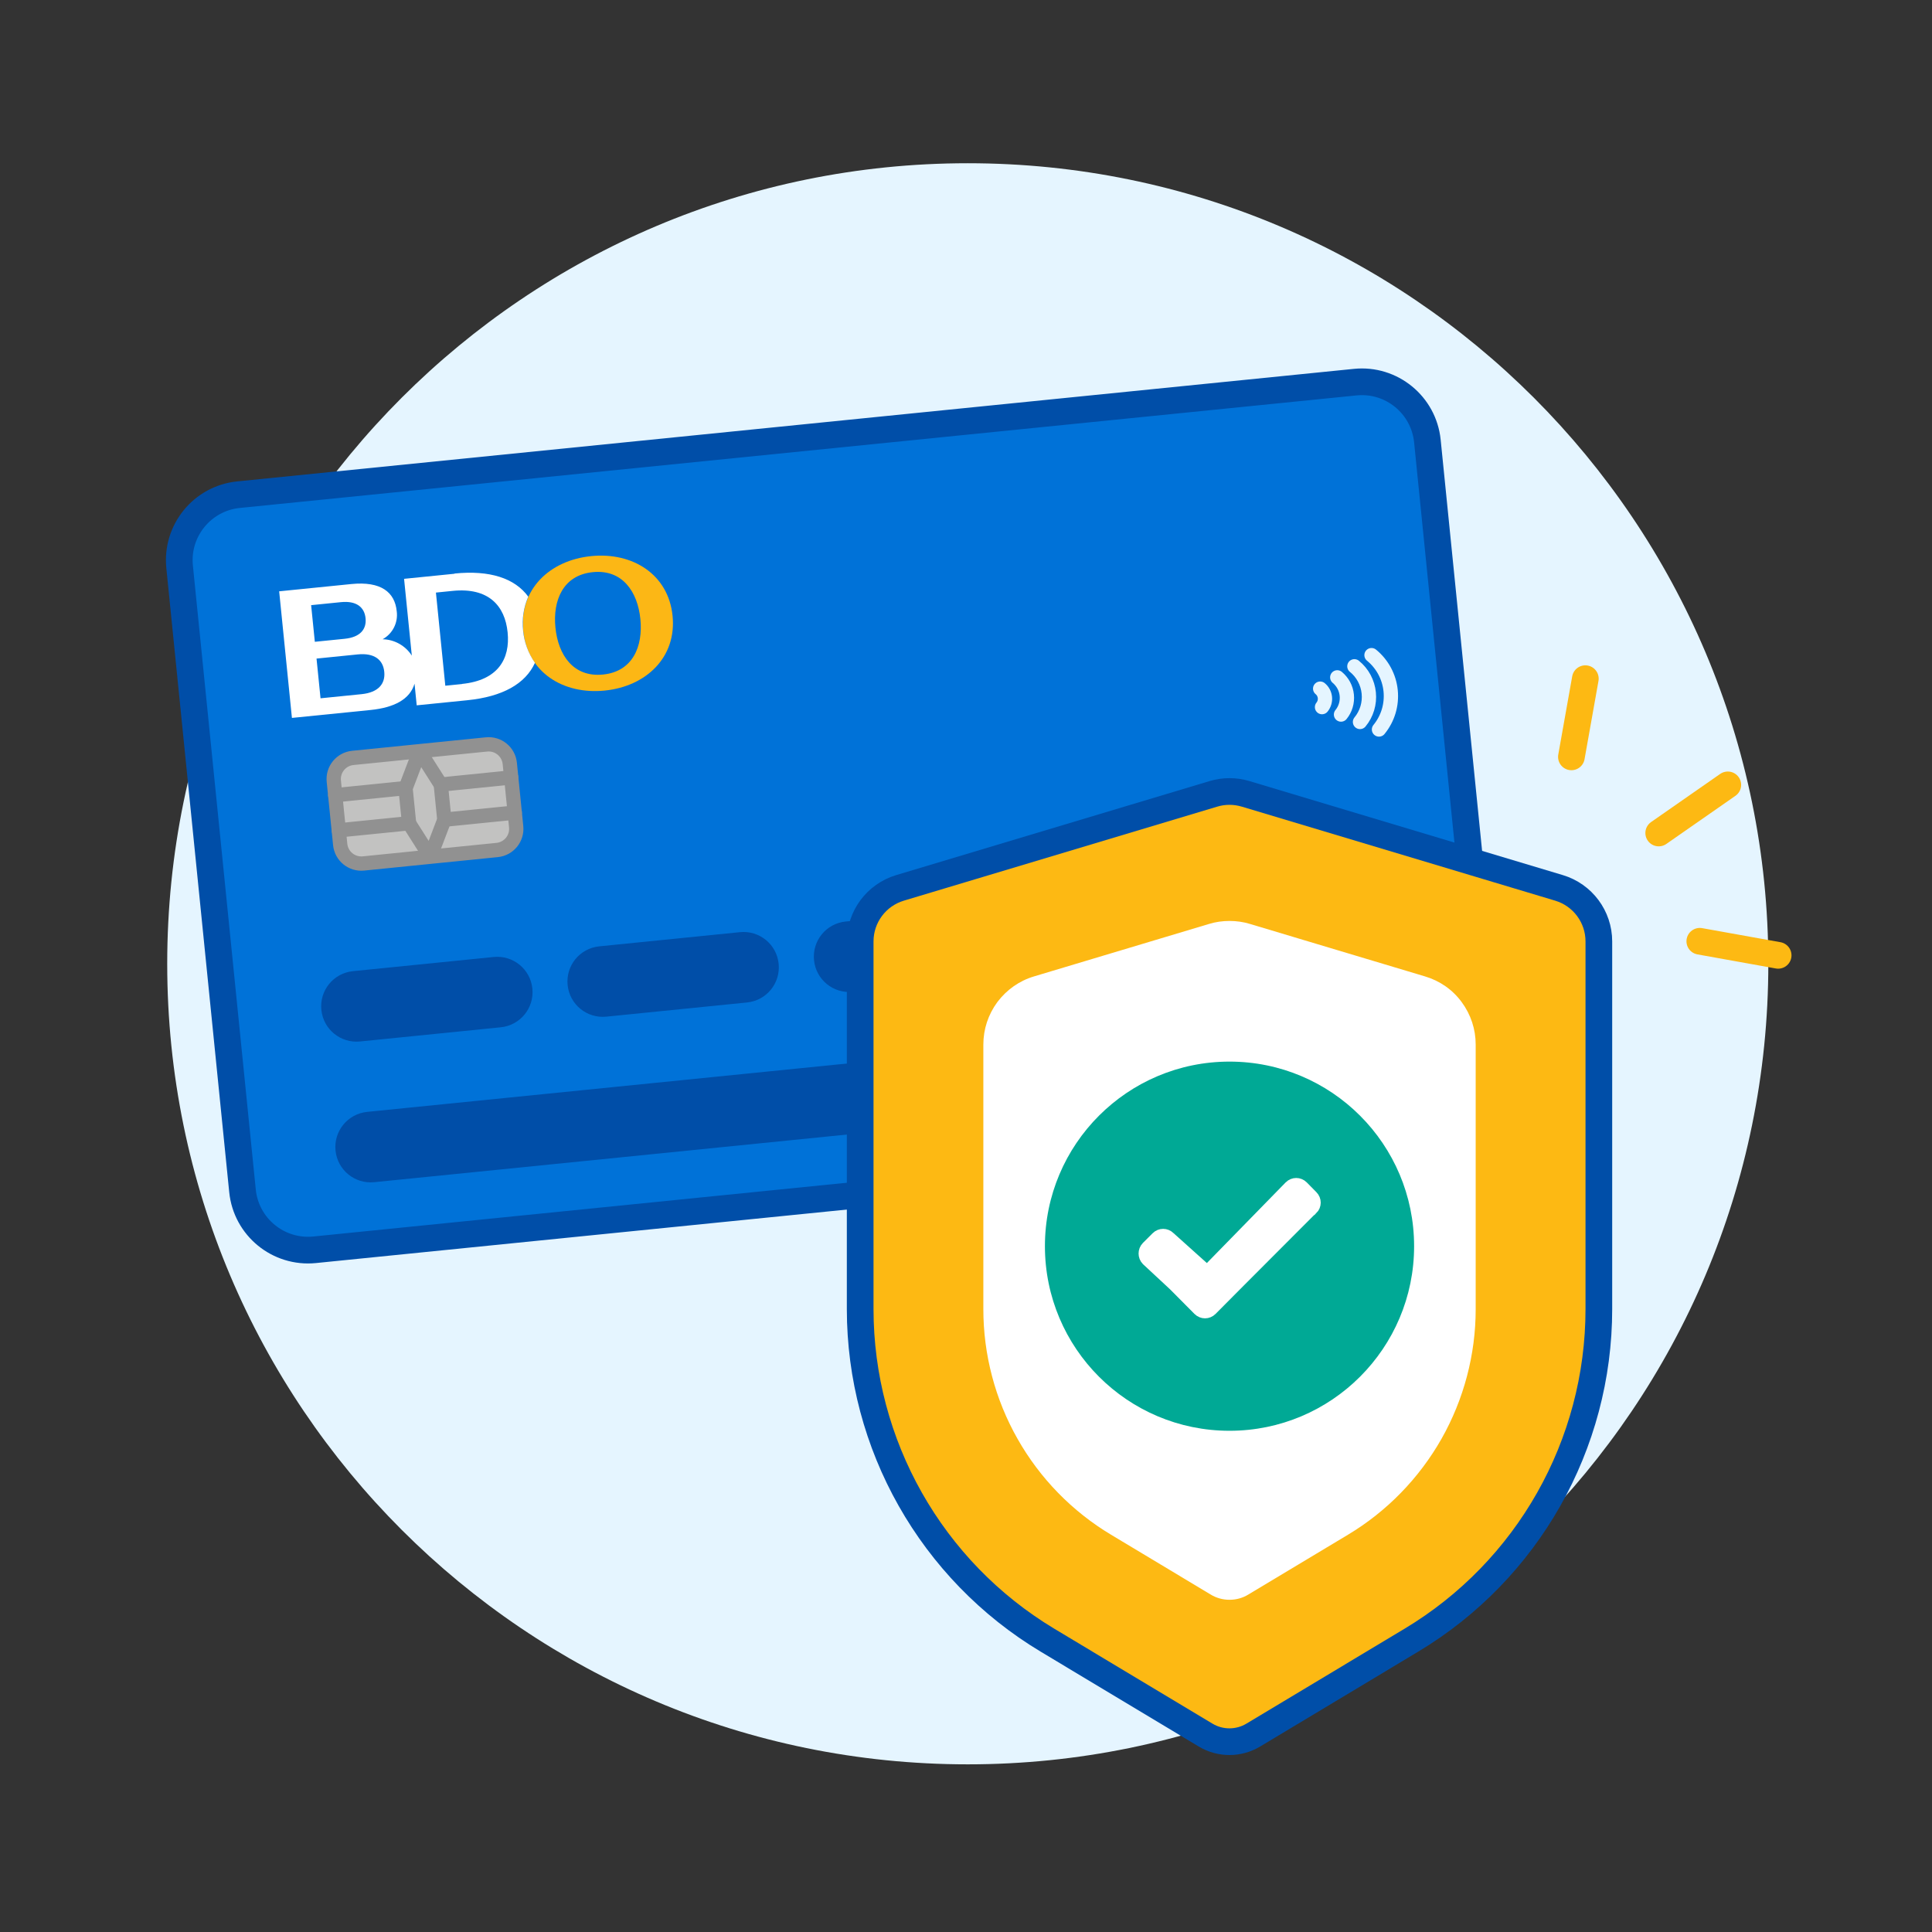
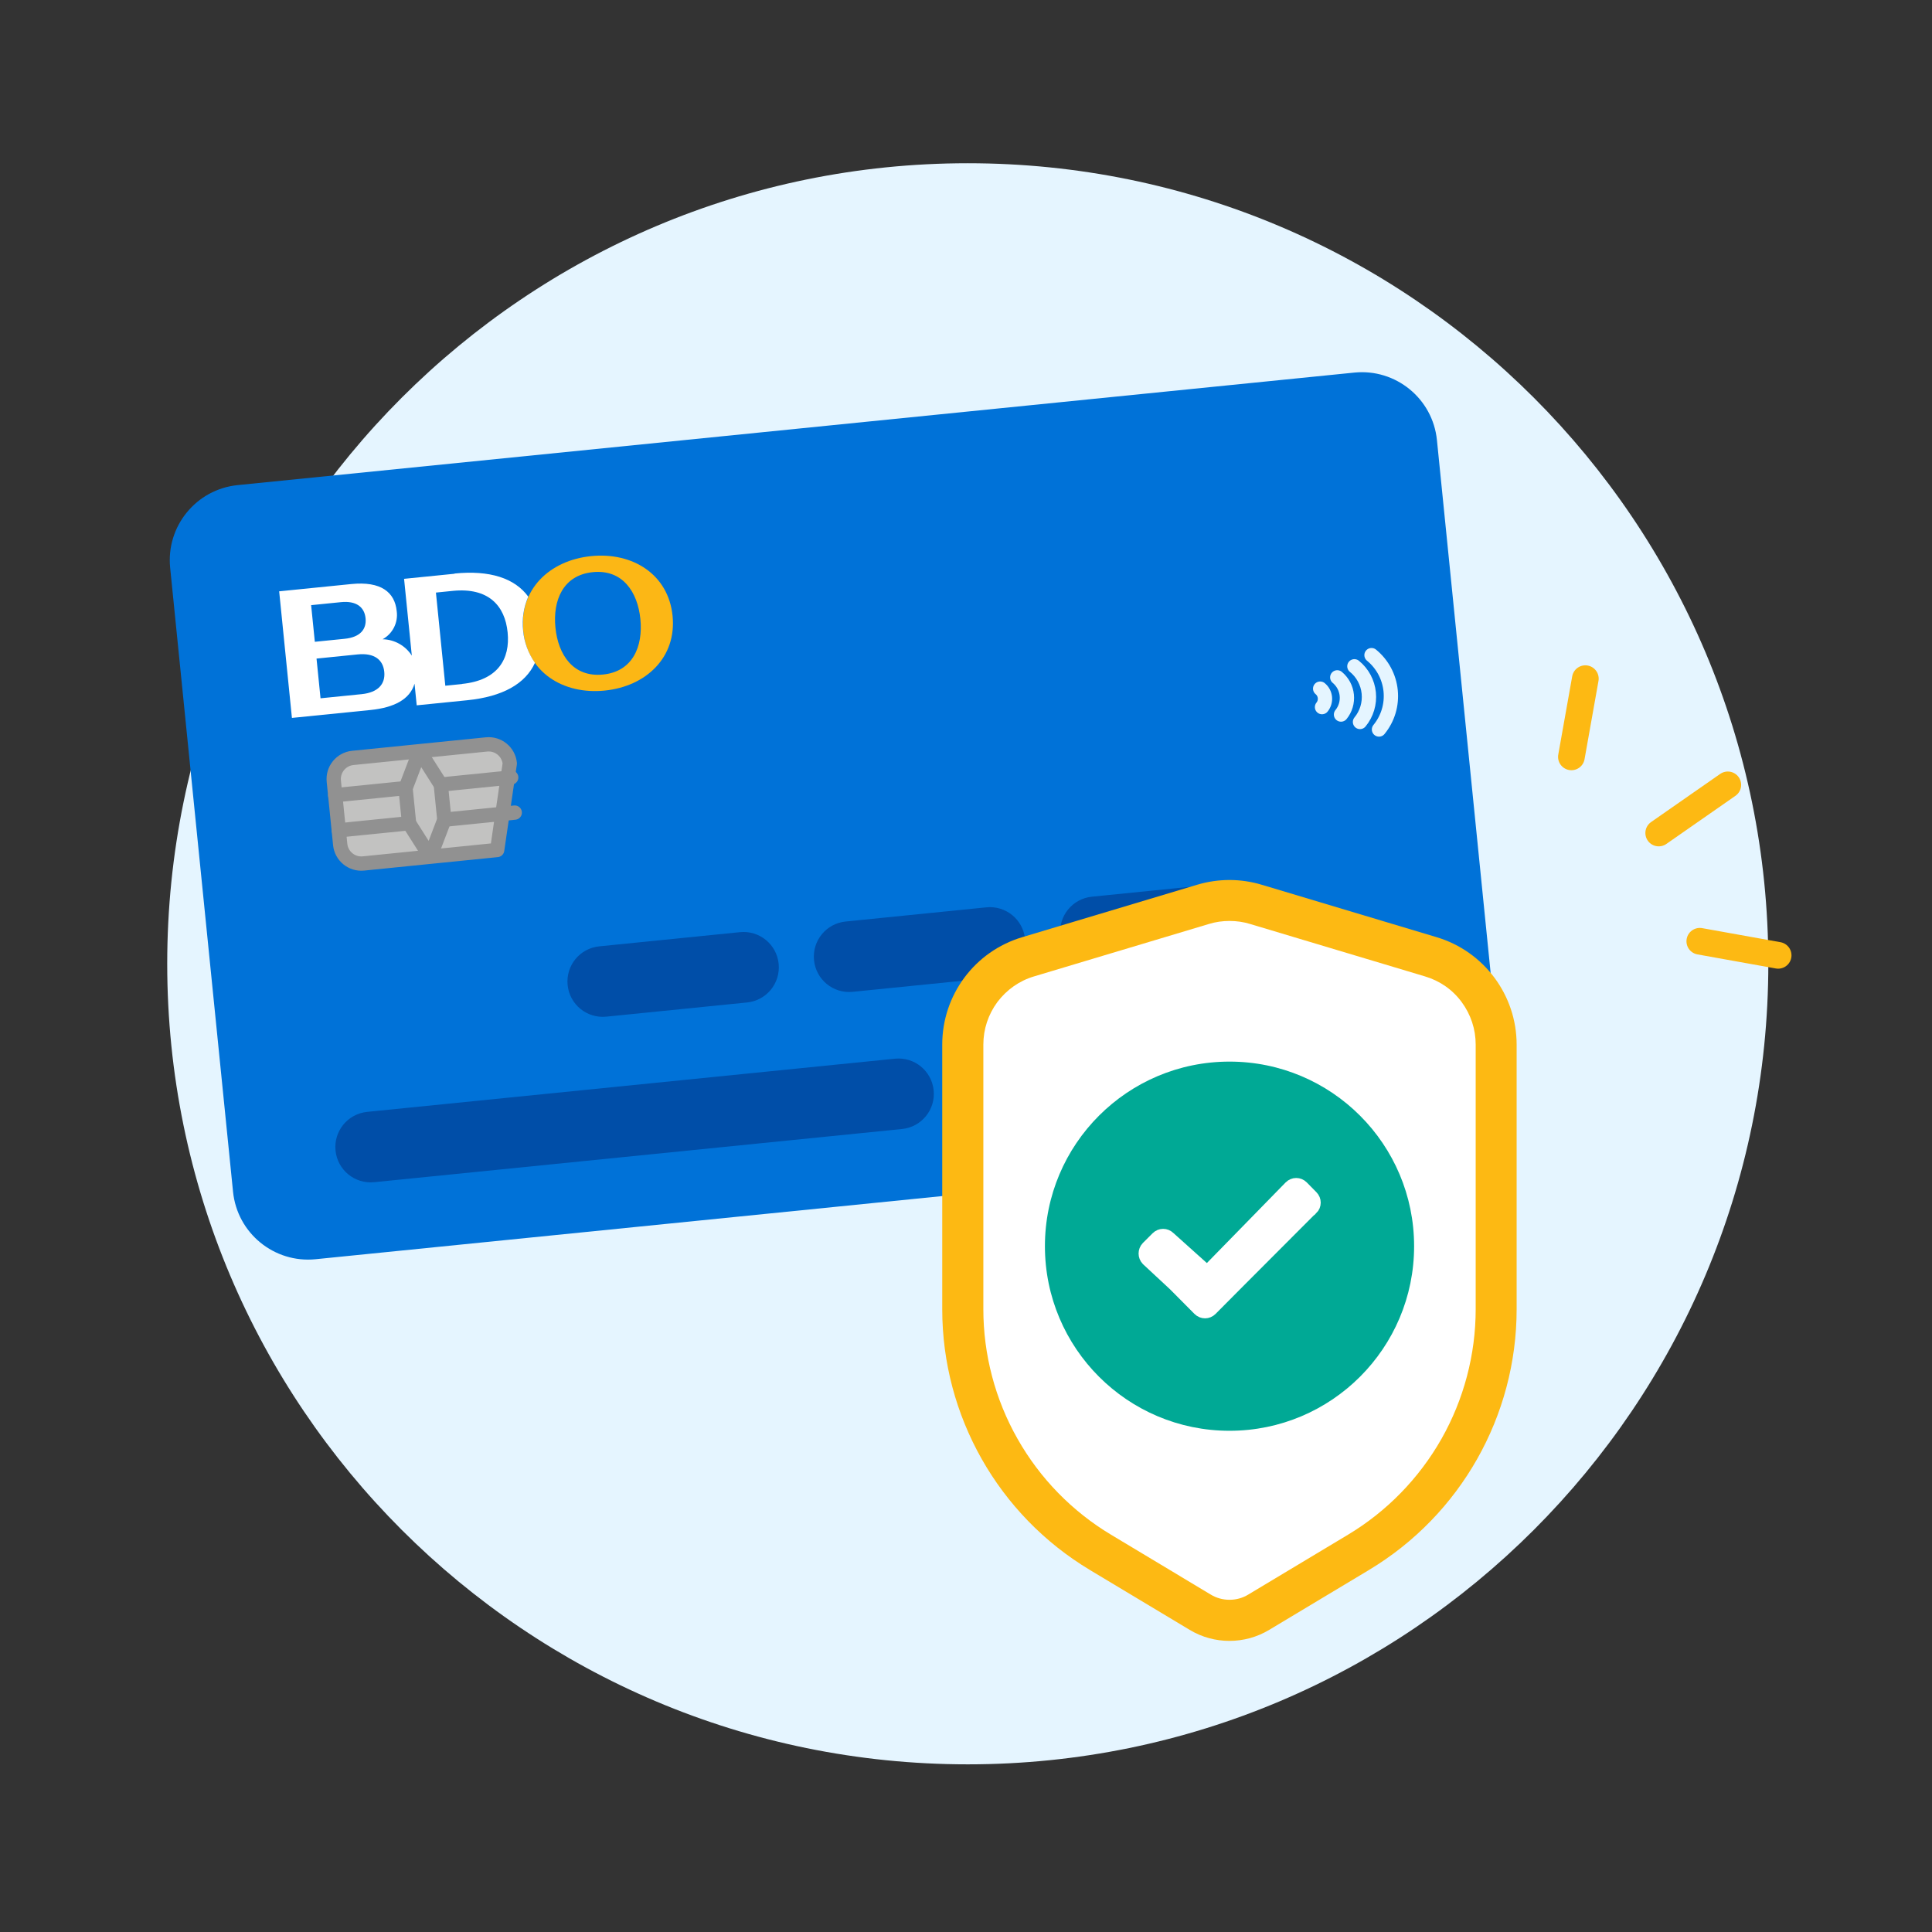
<svg xmlns="http://www.w3.org/2000/svg" width="181" height="181" viewBox="0 0 181 181" fill="none">
  <rect x="0" y="0" width="181" height="181" fill="#333333" stroke="none" />
  <mask id="mask0_14_2577" style="mask-type:luminance" maskUnits="userSpaceOnUse" x="0" y="0" width="181" height="181">
    <path d="M180.666 0.293H0.666V180.293H180.666V0.293Z" fill="white" />
  </mask>
  <g mask="url(#mask0_14_2577)">
    <path d="M90.666 165.293C132.088 165.293 165.666 131.714 165.666 90.293C165.666 48.872 132.088 15.293 90.666 15.293C49.245 15.293 15.666 48.872 15.666 90.293C15.666 131.714 49.245 165.293 90.666 165.293Z" fill="#E5F5FF" />
    <path d="M126.877 34.906L22.267 45.447C18.382 45.839 15.55 49.306 15.941 53.191L21.832 111.645C22.224 115.53 25.69 118.362 29.575 117.97L134.185 107.428C138.07 107.037 140.902 103.57 140.511 99.685L134.62 41.231C134.229 37.346 130.762 34.514 126.877 34.906Z" fill="#0072D8" />
-     <path d="M126.968 35.801L22.347 46.344C18.957 46.685 16.485 49.711 16.827 53.101L22.719 111.565C23.06 114.956 26.086 117.427 29.476 117.086L134.096 106.543C137.487 106.201 139.958 103.176 139.617 99.785L133.725 41.321C133.383 37.931 130.358 35.459 126.968 35.801Z" stroke="#004EA8" stroke-width="2.5" stroke-linecap="round" stroke-linejoin="round" />
    <path d="M55.381 52.1C51.491 52.492 48.63 55.223 49.021 59.103C49.412 62.984 52.76 65.089 56.65 64.697C60.541 64.305 63.401 61.574 63.01 57.694C62.619 53.813 59.271 51.708 55.381 52.1ZM56.499 63.194C53.693 63.477 52.291 61.337 52.036 58.8C51.78 56.262 52.736 53.885 55.532 53.603C58.328 53.321 59.74 55.46 59.995 57.997C60.251 60.535 59.295 62.912 56.499 63.194Z" fill="#FCB715" />
    <path d="M42.592 53.751L37.856 54.228L38.581 61.422C37.984 60.487 36.951 59.908 35.843 59.889C36.786 59.372 37.314 58.324 37.166 57.253C36.987 55.482 35.696 54.436 32.91 54.717L26.154 55.398L27.349 67.258L34.712 66.516C36.901 66.295 38.402 65.531 38.836 64.05L39.04 66.079L43.776 65.602C47.08 65.269 49.22 64.069 50.117 62.099C49.494 61.207 49.108 60.17 49.009 59.085C48.89 58.001 49.05 56.9 49.492 55.9C48.221 54.159 45.873 53.401 42.58 53.732L42.592 53.751ZM29.149 56.694L31.945 56.412C33.378 56.268 34.143 56.874 34.248 57.919C34.353 58.964 33.734 59.699 32.291 59.845L29.495 60.127L29.149 56.694ZM33.889 65.031L30.029 65.42L29.654 61.699L33.514 61.309C35.066 61.153 35.886 61.804 36 62.938C36.114 64.073 35.431 64.875 33.879 65.032L33.889 65.031ZM43.291 64.083L41.719 64.242L40.84 55.516L42.412 55.357C45.765 55.02 47.306 56.744 47.557 59.241C47.809 61.738 46.644 63.735 43.291 64.073L43.291 64.083Z" fill="white" />
-     <path d="M33.067 90.984L46.25 89.656C48.071 89.472 49.692 90.796 49.876 92.617C50.059 94.438 48.735 96.059 46.914 96.242L33.731 97.571C31.91 97.754 30.289 96.43 30.106 94.609C29.922 92.788 31.246 91.168 33.067 90.984Z" fill="#004EA8" />
    <path d="M56.14 88.659L69.323 87.33C71.144 87.147 72.765 88.471 72.949 90.292C73.132 92.113 71.808 93.734 69.987 93.917L56.804 95.246C54.983 95.429 53.362 94.105 53.179 92.284C52.995 90.463 54.319 88.842 56.14 88.659Z" fill="#004EA8" />
    <path d="M79.223 86.333L92.407 85.004C94.227 84.821 95.848 86.145 96.032 87.966C96.215 89.786 94.891 91.407 93.07 91.591L79.887 92.919C78.066 93.103 76.445 91.779 76.262 89.958C76.078 88.137 77.403 86.516 79.223 86.333Z" fill="#004EA8" />
    <path d="M102.296 84.007L115.48 82.679C117.301 82.496 118.921 83.82 119.105 85.64C119.288 87.461 117.964 89.082 116.143 89.266L102.96 90.594C101.139 90.778 99.519 89.454 99.335 87.633C99.152 85.812 100.476 84.191 102.296 84.007Z" fill="#004EA8" />
    <path d="M34.396 104.167L83.845 99.184C85.666 99.001 87.287 100.325 87.47 102.146C87.654 103.966 86.33 105.587 84.509 105.771L35.059 110.754C33.239 110.937 31.618 109.613 31.434 107.792C31.251 105.972 32.575 104.351 34.396 104.167Z" fill="#004EA8" />
-     <path d="M45.58 69.742L33.054 71.005C31.96 71.115 31.163 72.091 31.273 73.184L31.871 79.114C31.981 80.207 32.957 81.005 34.05 80.894L46.577 79.632C47.67 79.522 48.468 78.546 48.357 77.453L47.76 71.523C47.65 70.429 46.674 69.632 45.58 69.742Z" fill="#C2C2C1" stroke="#919191" stroke-width="1.34" stroke-linecap="round" stroke-linejoin="round" />
+     <path d="M45.58 69.742L33.054 71.005C31.96 71.115 31.163 72.091 31.273 73.184L31.871 79.114C31.981 80.207 32.957 81.005 34.05 80.894L46.577 79.632L47.76 71.523C47.65 70.429 46.674 69.632 45.58 69.742Z" fill="#C2C2C1" stroke="#919191" stroke-width="1.34" stroke-linecap="round" stroke-linejoin="round" />
    <path d="M40.595 79.511L41.629 76.804L41.297 73.511L39.743 71.064C39.624 70.875 39.377 70.82 39.188 70.939C39.113 70.987 39.059 71.053 39.027 71.136L37.993 73.844L38.325 77.137L39.878 79.584C39.998 79.773 40.245 79.828 40.434 79.709C40.509 79.661 40.563 79.595 40.595 79.511Z" stroke="#919191" stroke-width="1.34" stroke-linecap="round" stroke-linejoin="round" />
    <path d="M31.406 74.498L38.002 73.833" stroke="#919191" stroke-width="1.34" stroke-linecap="round" stroke-linejoin="round" />
    <path d="M31.738 77.79L38.334 77.126" stroke="#919191" stroke-width="1.34" stroke-linecap="round" stroke-linejoin="round" />
    <path d="M41.296 73.501L47.892 72.836" stroke="#919191" stroke-width="1.34" stroke-linecap="round" stroke-linejoin="round" />
    <path d="M41.628 76.794L48.224 76.129" stroke="#919191" stroke-width="1.34" stroke-linecap="round" stroke-linejoin="round" />
    <path d="M123.854 66.246C124.06 65.995 124.157 65.663 124.125 65.345C124.092 65.016 123.932 64.721 123.68 64.515" stroke="#E5F5FF" stroke-width="1.34" stroke-linecap="round" stroke-linejoin="round" />
    <path d="M125.633 66.942C126.045 66.438 126.24 65.785 126.174 65.129C126.108 64.472 125.787 63.881 125.282 63.459" stroke="#E5F5FF" stroke-width="1.34" stroke-linecap="round" stroke-linejoin="round" />
    <path d="M127.412 67.637C128.039 66.88 128.332 65.896 128.233 64.921C128.135 63.946 127.652 63.04 126.886 62.423" stroke="#E5F5FF" stroke-width="1.34" stroke-linecap="round" stroke-linejoin="round" />
    <path d="M129.191 68.342C130.023 67.324 130.415 66.028 130.283 64.714C130.152 63.411 129.508 62.209 128.49 61.377" stroke="#E5F5FF" stroke-width="1.34" stroke-linecap="round" stroke-linejoin="round" />
-     <path d="M132.215 153.668L117.416 162.55C116.043 163.377 114.317 163.377 112.945 162.55L98.145 153.668C87.256 147.131 80.586 135.341 80.586 122.637V88.198C80.586 85.881 82.106 83.845 84.319 83.181L113.683 74.372C114.656 74.077 115.704 74.077 116.693 74.372L146.056 83.181C148.269 83.845 149.789 85.881 149.789 88.198V122.637C149.789 135.341 143.12 147.131 132.215 153.668Z" fill="#FDB913" stroke="#004EA8" stroke-width="2.5" />
    <path d="M115.188 151.793C114.228 151.793 113.269 151.528 112.443 151.041L103.103 145.434C99.178 143.073 95.902 139.724 93.645 135.74C91.387 131.756 90.192 127.226 90.192 122.652V97.862C90.192 96.003 90.782 94.233 91.889 92.742C92.995 91.252 94.53 90.175 96.315 89.644L112.709 84.73C113.505 84.494 114.346 84.361 115.173 84.361C115.999 84.361 116.84 84.479 117.637 84.73L134.03 89.644C135.816 90.175 137.335 91.252 138.457 92.742C139.563 94.233 140.154 96.003 140.154 97.862V122.652C140.154 127.226 138.958 131.756 136.701 135.74C134.443 139.724 131.182 143.073 127.243 145.434L117.903 151.041C117.076 151.543 116.132 151.793 115.158 151.793H115.188Z" fill="white" />
    <path d="M115.187 149.876C115.807 149.876 116.412 149.713 116.943 149.389L126.283 143.782C129.928 141.598 132.953 138.484 135.048 134.795C137.143 131.092 138.25 126.901 138.25 122.652V97.863C138.25 96.417 137.793 95.044 136.937 93.879C136.081 92.713 134.886 91.887 133.499 91.474L117.106 86.56C116.486 86.368 115.837 86.28 115.187 86.28C114.538 86.28 113.889 86.368 113.269 86.56L96.876 91.474C95.489 91.887 94.308 92.728 93.438 93.879C92.582 95.044 92.125 96.417 92.125 97.863V122.652C92.125 126.901 93.231 131.107 95.327 134.795C97.422 138.499 100.447 141.598 104.091 143.782L113.431 149.389C113.963 149.713 114.568 149.876 115.187 149.876ZM115.187 153.727C113.889 153.727 112.605 153.387 111.454 152.694L102.114 147.087C93.526 141.937 88.274 132.656 88.274 122.652V97.863C88.274 93.215 91.313 89.128 95.769 87.8L112.163 82.886C114.14 82.296 116.235 82.296 118.197 82.886L134.591 87.8C139.032 89.128 142.086 93.23 142.086 97.863V122.652C142.086 132.656 136.834 141.937 128.246 147.087L118.906 152.694C117.755 153.387 116.471 153.727 115.173 153.727H115.187Z" fill="#FDB913" />
    <path d="M115.188 134.043C124.738 134.043 132.481 126.301 132.481 116.75C132.481 107.199 124.738 99.457 115.188 99.457C105.637 99.457 97.894 107.199 97.894 116.75C97.894 126.301 105.637 134.043 115.188 134.043Z" fill="#00A995" />
    <path d="M122.86 113.223L115.748 120.35L113.446 122.667C113.137 122.976 112.65 122.976 112.34 122.667L110.038 120.35L107.5 117.989C107.205 117.679 107.205 117.192 107.5 116.882L108.415 115.968C108.725 115.658 109.212 115.658 109.521 115.968L112.841 118.948C112.974 119.081 113.181 119.081 113.314 118.948L120.883 111.202C121.193 110.892 121.68 110.892 121.99 111.202L122.89 112.116C123.2 112.426 123.2 112.913 122.89 113.223H122.86Z" fill="white" stroke="white" stroke-width="1.22" stroke-miterlimit="10" />
    <path d="M155.397 78.04L161.87 73.531" stroke="#FDB913" stroke-width="2.5" stroke-linecap="round" stroke-linejoin="round" />
    <path d="M159.247 88.183L166.586 89.501" stroke="#FDB913" stroke-width="2.5" stroke-linecap="round" stroke-linejoin="round" />
    <path d="M147.218 70.908L148.523 63.581" stroke="#FDB913" stroke-width="2.5" stroke-linecap="round" stroke-linejoin="round" />
  </g>
</svg>